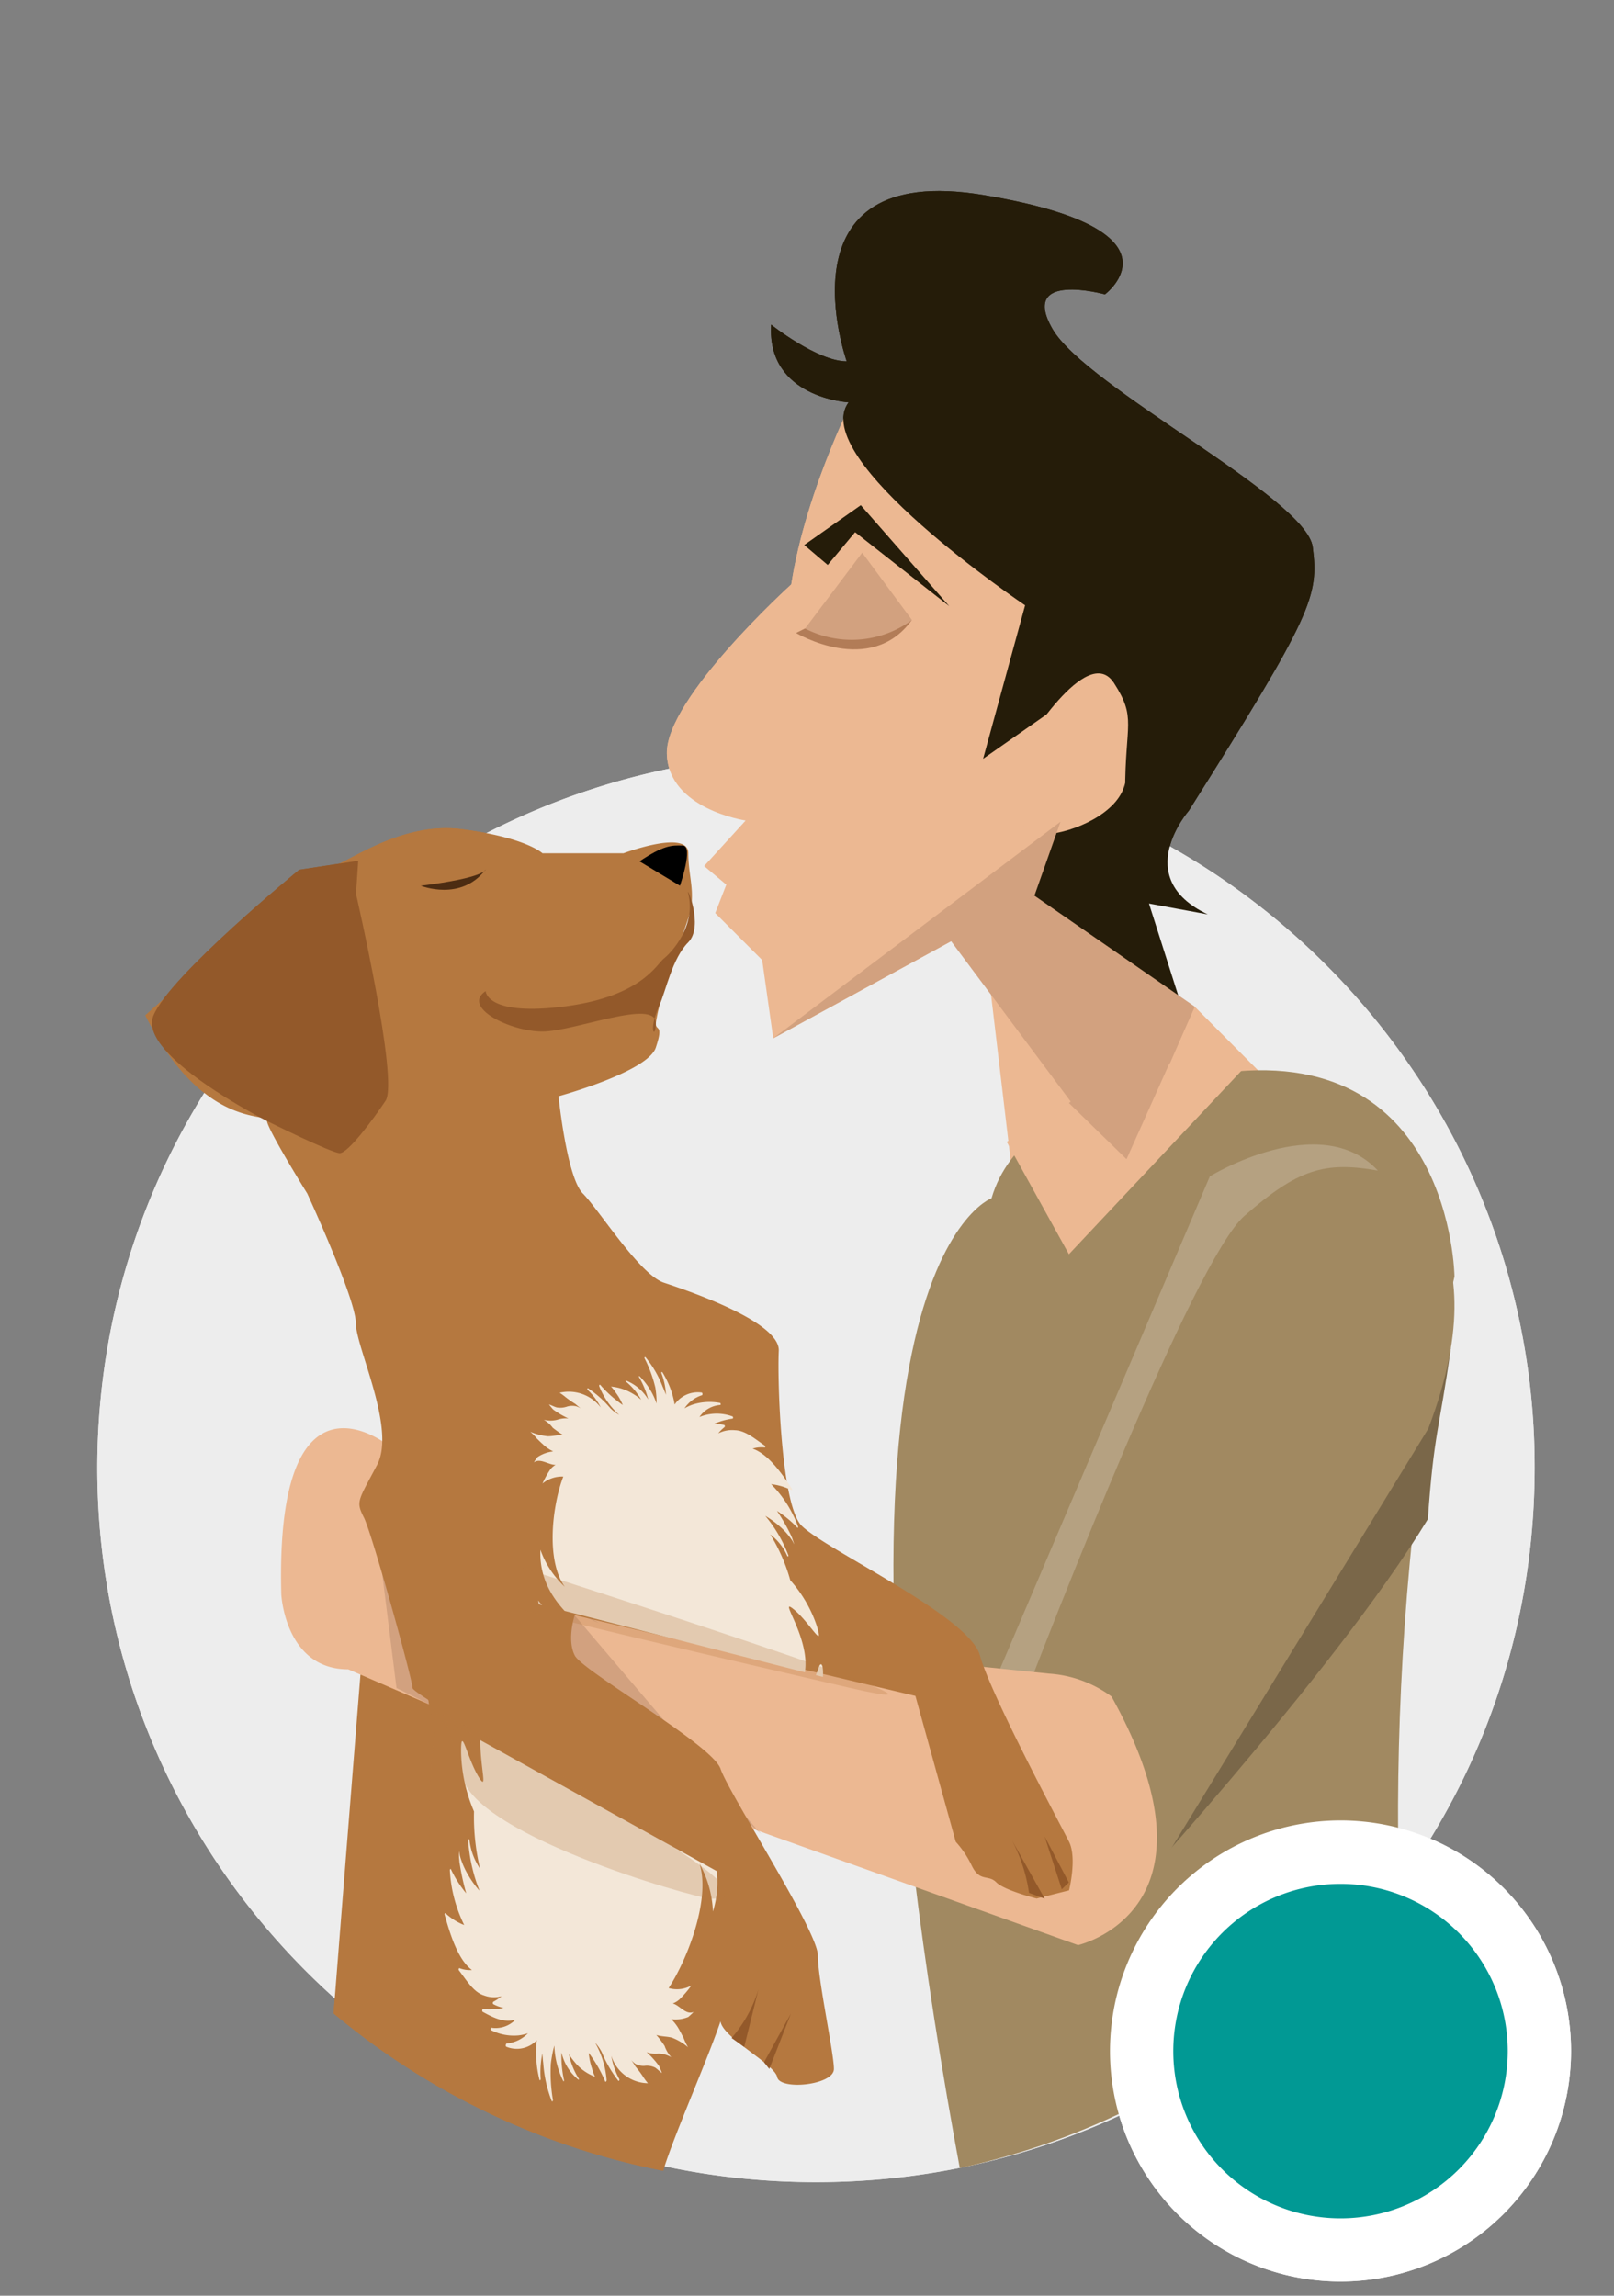
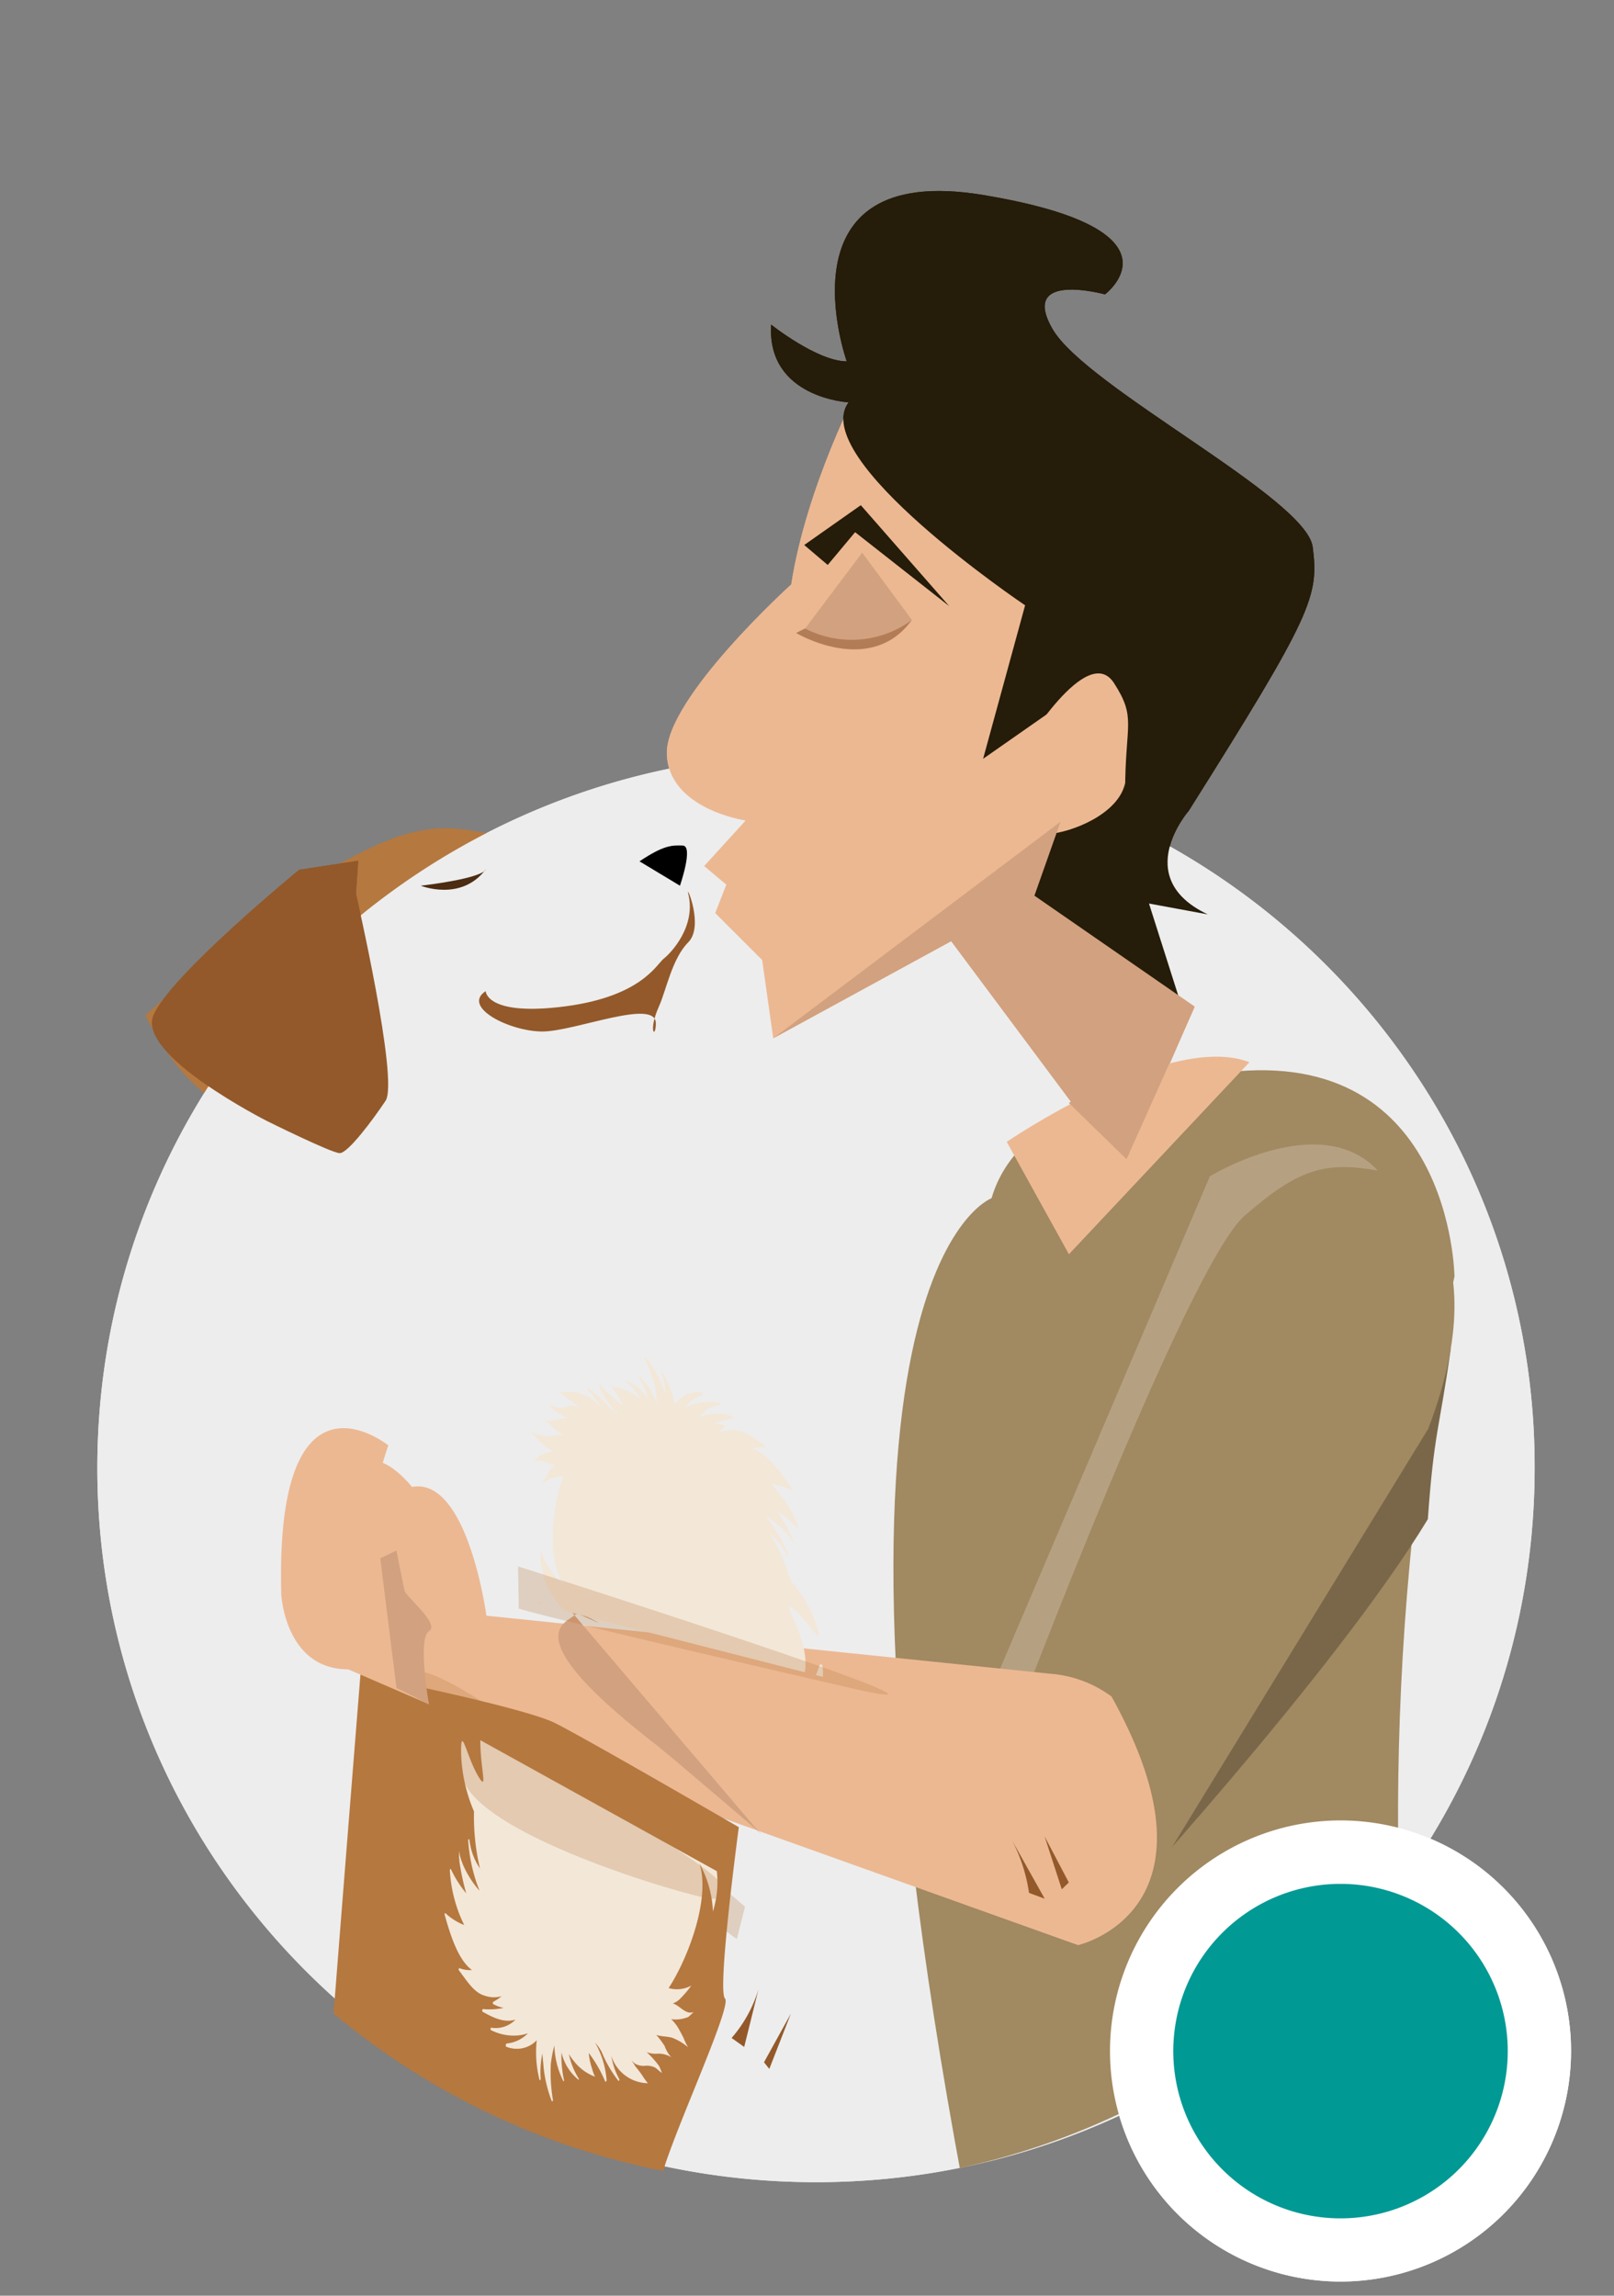
<svg xmlns="http://www.w3.org/2000/svg" id="icone" viewBox="0 0 360 512">
  <rect x="0" y="0" width="360" height="512" fill="#808080" stroke="none" />
  <defs>
    <style>.cls-1{fill:none;}.cls-2{fill:#ededed;}.cls-3{clip-path:url(#clip-path);}.cls-4{clip-path:url(#clip-path-2);}.cls-5{fill:#ecb892;}.cls-6{fill:#251c09;}.cls-7{fill:#b27c57;}.cls-8{fill:#d2a17f;}.cls-9{fill:#38797f;}.cls-10{fill:#181c19;}.cls-11{fill:#a18961;}.cls-12{fill:#7a6749;}.cls-13{fill:#b5a181;}.cls-14{fill:#b5783f;}.cls-15{opacity:0.26;}.cls-16{clip-path:url(#clip-path-3);}.cls-17{fill:#93592a;}.cls-18{fill:#4c2c12;}.cls-19{clip-path:url(#clip-path-4);}.cls-20{clip-path:url(#clip-path-5);}.cls-21{fill:#f3e7d8;}.cls-22{clip-path:url(#clip-path-7);}.cls-23{clip-path:url(#clip-path-9);}.cls-24{clip-path:url(#clip-path-10);}.cls-25{fill:#019994;}.cls-26{fill:#fff;}</style>
    <clipPath id="clip-path">
      <rect class="cls-1" x="15.84" y="-13.56" width="411.14" height="982.43" />
    </clipPath>
    <clipPath id="clip-path-2">
      <path class="cls-1" d="M15.84-13.56V313.83H16c-.13,2.78-.2,5.59-.2,8.41a163.7,163.7,0,1,0,327.39,0c0-2.82-.08-5.62-.22-8.41h.22V-13.56Z" />
    </clipPath>
    <clipPath id="clip-path-3">
      <rect class="cls-1" x="88.44" y="372.73" width="77.72" height="59.76" />
    </clipPath>
    <clipPath id="clip-path-4">
      <rect class="cls-1" x="95.76" y="381.89" width="63.17" height="90.37" />
    </clipPath>
    <clipPath id="clip-path-5">
      <polygon class="cls-1" points="77.6 317.3 77.25 346.83 196.54 377.31 195.26 306.3 182.15 289.74 77.6 317.3" />
    </clipPath>
    <clipPath id="clip-path-7">
      <path class="cls-1" d="M67.84,441.9A163.3,163.3,0,0,0,129.18,478l71.07-.14,9.09-33.16L84,375.29Z" />
    </clipPath>
    <clipPath id="clip-path-9">
      <rect class="cls-1" x="115.52" y="349.36" width="82.57" height="28.6" />
    </clipPath>
    <clipPath id="clip-path-10">
      <rect class="cls-1" x="99.28" y="383.7" width="62.76" height="39.75" />
    </clipPath>
  </defs>
  <path id="Ellipse_2" data-name="Ellipse 2" class="cls-2" d="M182,168.11A160.67,160.67,0,0,1,315.9,239.79a157.41,157.41,0,0,1,26.4,87.61c0,88-71.77,159.28-160.29,159.28S21.71,415.37,21.71,327.4,93.48,168.11,182,168.11Z" />
  <g id="Raggruppa_592" data-name="Raggruppa 592">
    <g class="cls-3">
      <g id="Raggruppa_591" data-name="Raggruppa 591">
        <g id="Raggruppa_576" data-name="Raggruppa 576">
          <g class="cls-4">
            <g id="Raggruppa_575" data-name="Raggruppa 575">
              <path id="Tracciato_918" data-name="Tracciato 918" class="cls-5" d="M230,297.39,220.24,215l46.25,9.52,17.95,18.05-34.16,54.8Z" />
              <path id="Tracciato_919" data-name="Tracciato 919" class="cls-5" d="M191.59,86.24s-11.71,22.21-15.1,44.1c0,0-28.06,25.39-27.75,37.76S166.31,183,166.31,183l-9.25,10.15L162,197.3l-2.47,6.34L170,214.11l2.47,17.46,58.24-31.79,7.42-22.17L260,112.89Z" />
              <path id="Tracciato_920" data-name="Tracciato 920" class="cls-6" d="M189.3,89.74S171,88.78,172,72.4c0,0,10.31,8.19,16.86,8.19,0,0-15.92-44.82,30.45-37.1s27.15,22.17,27.15,22.17-19.19-5.3-11.7,7.71S291.39,111,292.8,122s0,14.94-27.63,58.8c0,0-13.1,14.94,4.22,23.13l-13.11-2.42,6.91,21.72L228.66,202l15.44-50.11-24.82,17.34L228.65,135s-48.71-32.77-39.35-45.3" />
              <path id="Tracciato_921" data-name="Tracciato 921" class="cls-6" d="M179.38,121.55,192,112.67l19.73,22.52-21-16.5L184.62,126Z" />
              <path id="Tracciato_922" data-name="Tracciato 922" class="cls-7" d="M179.56,140.17l-2,1s16.55,9.9,25.81-2.87Z" />
              <path id="Tracciato_923" data-name="Tracciato 923" class="cls-8" d="M203.4,138.26l-11.09-15-12.74,16.92a22.72,22.72,0,0,0,23.84-1.9" />
              <path id="Tracciato_924" data-name="Tracciato 924" class="cls-5" d="M228.17,167s14.31-24,20.31-14.65c5.07,7.87,2.48,8.95,2.48,24.15v-1.9c-1.43,7-12.05,11.07-17.1,11.4l-6,1.89.62-4.76-.28-2.82s13.31-17.1,4-13.67Z" />
              <path id="Tracciato_925" data-name="Tracciato 925" class="cls-8" d="M172.48,231.56l64.07-48.29-5.83,16.51Z" />
              <path id="Tracciato_926" data-name="Tracciato 926" class="cls-8" d="M211.68,209.29l38.78,52,16-36.81-35.77-24.75Z" />
              <path id="Tracciato_927" data-name="Tracciato 927" class="cls-9" d="M229.42,691.29l98.2-156.92-3.42-52.32L234,483.13H221.14L186.7,725.55l74.6,223.93h17.41L245.76,747.3s-.63-12.8-11.81-19.2L408,724.27V700L257.33,687.89s-14.92-5.69-27.91,3.41" />
              <path id="Tracciato_928" data-name="Tracciato 928" class="cls-10" d="M217.57,508.23l3.56-25.09H234l67.44-10.24,33.72,15.94c-13.88,6.18-78.82,29.57-117.54,19.39" />
              <path id="Tracciato_929" data-name="Tracciato 929" class="cls-11" d="M327.32,485s-8.47-3.77-9.73-9.18c-7.31-31.56-10.16-116.81,6.83-191.12,0,0-.57-53.15-53.32-45.2,0,0-42.48,2.15-49.94,27.74,0,0-46,16.36-4.62,229.29,0,0,82.18,2.55,110.78-11.53" />
              <path id="Tracciato_930" data-name="Tracciato 930" class="cls-12" d="M318.48,338.81c-21,34.61-72.39,90.24-72.39,90.24l77.53-128.43c-2.59,18.43-3.75,18.64-5.14,38.18" />
              <path id="Tracciato_931" data-name="Tracciato 931" class="cls-11" d="M318.57,318.64l-65.1,106.3-30.86-51.7,47.25-110.89s26.08-16,38.57,0c0,0,27.74,10.22,10.14,56.29" />
              <path id="Tracciato_932" data-name="Tracciato 932" class="cls-13" d="M222.61,373.24l47.25-110.89s24.61-15.09,37.47-1.28c-11.89-2.09-17.78-.35-29.74,10.08-11.36,9.91-43.35,92.39-50,109.75Z" />
              <path id="Tracciato_933" data-name="Tracciato 933" class="cls-5" d="M233.83,373.24l-125.34-12.9s-4.15-31-16.58-28.72c0,0-21.55-26.73-7.46,35.55,0,0,.83,16.2,14.92,16.2l141.09,50.44s34-7.68,7.46-55.45a26.38,26.38,0,0,0-14.09-5.11" />
-               <path id="Tracciato_934" data-name="Tracciato 934" class="cls-5" d="M278.68,236.9l-40.26,42.83-13.87-25.07s36.2-24.72,54.13-17.76" />
              <path id="Tracciato_935" data-name="Tracciato 935" class="cls-8" d="M266.49,224.53l-15.22,34L238.42,246" />
              <path id="Tracciato_936" data-name="Tracciato 936" class="cls-14" d="M80.4,373.43s-7.23,90.37-7.23,92.18c0,.87-1.24,1.32-2.33,2.94s-2.22,4.92-1.28,11.52c1.81,12.65,3.61,21.69,1.81,27.11S67.74,534.29,75,552.37s10.85,14.46,7.23,23.49S75,597.55,75,597.55s5.43,38,5.43,43.38a139.11,139.11,0,0,0,1.81,16.27,8.07,8.07,0,0,0,7.23,5.42c5.42,0,5.42-1.82,9-3.62s5.42-3.61,5.42-5.42-5.42-7.23-9-25.3-7.23-23.5-1.81-34.34,16.27-34.34,16.27-39.77a52.48,52.48,0,0,1,3.61-16.26c1.82-5.43,3.62-1.82,9,3.61s18.07,7.23,16.26,16.27a187.59,187.59,0,0,0-3.61,27.11c0,5.42,0,7.23,5.42,12.65s10.85,3.62,19.88,19.88,9,14.46,12.66,14.46-.13-.94,12.59-.47,16.33-4.95,14.51-8.57-1.81-5.42-12.65-7.22-12.65,0-16.27-1.82-16.26-16.27-16.26-19.88-1.82-1.81,0-12.65,12.65-39.76,10.84-45.19-18.07-43.37-18.07-48.79,16.26-39.76,14.45-41.57,3.08-38.22,3.08-38.22-33.8-19.62-41-23.23S80.4,373.43,80.4,373.43" />
              <g id="Raggruppa_571" data-name="Raggruppa 571" class="cls-15">
                <g id="Raggruppa_570" data-name="Raggruppa 570">
                  <g class="cls-16">
                    <g id="Raggruppa_569" data-name="Raggruppa 569">
                      <path id="Tracciato_937" data-name="Tracciato 937" class="cls-14" d="M92.05,372.85l-3.61,3.62,75.91,56,1.82-7.23s-64.07-55.45-74.11-52.42" />
                    </g>
                  </g>
                </g>
              </g>
-               <path id="Tracciato_938" data-name="Tracciato 938" class="cls-5" d="M128.08,359.49l61.58,17-1.82,37.95L171.58,409l-10.85-14.46-23.5-19.88s-12.9-8.65-9.16-15.17" />
+               <path id="Tracciato_938" data-name="Tracciato 938" class="cls-5" d="M128.08,359.49l61.58,17-1.82,37.95l-10.85-14.46-23.5-19.88s-12.9-8.65-9.16-15.17" />
              <path id="Tracciato_939" data-name="Tracciato 939" class="cls-5" d="M90.25,354l-3.57-5.51L83,342.84a65.22,65.22,0,0,1,3.61-20.48s-25.3-20.49-23.87,33.24c0,0,.83,16.7,14.92,16.7l18,7.78Z" />
              <path id="Tracciato_940" data-name="Tracciato 940" class="cls-14" d="M43.25,472.26C36.8,471.34,23.37,465,23.37,465s-10.84,1.81,0,9,16.27,10.84,18.08,10.84,18.07-1.81,21.69,1.82,23.49,5.42,23.49,5.42l3.62-14.46-5.43-14.46s-16.26,12.65-41.57,9" />
              <path id="Tracciato_941" data-name="Tracciato 941" class="cls-8" d="M127.24,359.18,168.81,408l1,1s-20.13-17.28-23.49-19.89C114.49,364.48,126.4,362,128.2,360.18c1.05-1,5.42,1.82,5.42,1.82" />
              <path id="Tracciato_942" data-name="Tracciato 942" class="cls-8" d="M84.82,347.55l3.62,28.92,7.23,3.61s-2.6-14.74,0-16.27-5.08-7.66-5.42-9-1.82-9-1.82-9" />
              <path id="Tracciato_943" data-name="Tracciato 943" class="cls-14" d="M32.41,226.45l32.53-28.91h3.62A3.54,3.54,0,0,1,72,193.92h.15c3.62,0,16.27-10.85,30.73-9S121,190.3,121,190.3h18.07s14.46-5.42,14.46,0,1.81,9,0,14.46L148.08,221a40.91,40.91,0,0,0-1.81,7.23c0,1.81,1.81,0,0,5.42s-21.69,10.84-21.69,10.84,1.82,18.08,5.42,21.69,12.65,18.08,18.08,19.89,25.94,8.72,25.62,15.2.5,34.41,5.1,39c5.43,5.42,37.37,20.14,39.77,28.92s18.07,37.95,19.88,41.57,0,10.84,0,10.84l-7.23,1.82s-7.23-1.82-9-3.62-3.61,0-5.42-3.61a22,22,0,0,0-3.62-5.43l-9-32.53L128.2,360.21s-1.82,5.43,0,9,30.72,19.88,32.53,25.31,21.69,36.15,21.69,41.56S186,457.81,186,461.43s-12.05,4.82-12.65,1.81-12.65-9-12.65-12.65-1.81-1.81-1.81-7.23,3.63-23.52-3.61-28.94-63.26-36.14-63.26-37.95-9-34.34-10.84-38-1.36-3.64,2.93-11.76-4.74-26.19-4.74-31.61-10.84-28.92-10.84-28.92-9-14.46-9-16.27-14.46,1.81-27.11-23.5" />
              <path id="Tracciato_944" data-name="Tracciato 944" class="cls-17" d="M79.4,199.34S89,241,86,245.5s-8.41,11.68-10.22,11.68S59.52,250,59.52,250s-28.92-14.64-25.3-23.5,32.53-32.53,32.53-32.53l13.15-2" />
              <path id="Tracciato_945" data-name="Tracciato 945" d="M142.66,192.11l9,5.42s3.08-8.86.63-8.95-4.25-.09-9.67,3.53" />
              <path id="Tracciato_946" data-name="Tracciato 946" class="cls-18" d="M93.86,197.54s9,3.61,14.46-3.62c0,0,0,1.82-14.46,3.62" />
              <path id="Tracciato_947" data-name="Tracciato 947" class="cls-17" d="M108.32,221s0,5.42,16.27,3.62c18.32-2,21.81-9.52,23.49-10.85s7.23-7.23,5.43-14.46c-.62-2.48,3.61,7.23,0,10.85s-4.93,10.75-6.52,14.27c-2.52,5.61-.71,7.42-.71,3.8,0-5.71-18.08,1.82-25.31,1.82s-18.07-5.43-12.65-9" />
              <g id="Raggruppa_574" data-name="Raggruppa 574" class="cls-15">
                <g id="Raggruppa_573" data-name="Raggruppa 573">
                  <g class="cls-19">
                    <g id="Raggruppa_572" data-name="Raggruppa 572">
                      <path id="Tracciato_948" data-name="Tracciato 948" class="cls-14" d="M128.2,472.26s30.73-39.76,30.73-50.61-61.45-39.76-61.45-39.76-12.65,79.52,30.72,90.37" />
                    </g>
                  </g>
                </g>
              </g>
            </g>
          </g>
        </g>
        <g id="Raggruppa_578" data-name="Raggruppa 578">
          <g class="cls-20">
            <g id="Raggruppa_577" data-name="Raggruppa 577">
              <path id="Tracciato_950" data-name="Tracciato 950" class="cls-21" d="M176.32,391c-2.15,2.68,10.53-13.74,8.77-7.76s-11,13.76-7.05,12.17,7.7-9.05,6.45-3.11-12.43,5.27-9.31,7.34,10.48,7.49,8.92,6.68-11-7-6.16-1.88,7.5,9,5.44,8.25-7.78-4.05-5.64-1.47,10.46,7.49,6.86,6.36-11.86-4.7-6.14-1.44,19.23,10.57,5.36,6.46-20.44,23.31-33.88,29.09-10.58,14.87-8.22,11.12-10.71-42.44-17.55-36.6-12.35,7.07-5.56.34,16-15.42,10.15-11-12.21,10.22-3.07-.71,10.51-14.19,5.65-9.83-7.83,6.35-2.05-.32,7.46-14.45,3.55-11.51-11.37,6.57-5.49,2.15,12.1-12.93,7.06-12.17-10.8-3.41-10.8-3.41l9.67.77s-5.12-1-11.63-10.58a17.08,17.08,0,0,0,8.29,4,19.47,19.47,0,0,1-10.16-12s2.26,5.27,10.94,6.56c-10.94-6.56-10.66-11.55-10.66-11.55a24.14,24.14,0,0,0,12,8.3c-2.17-3-12-8.3-11.52-19.61a20.58,20.58,0,0,0,5.43,8.25c-4.32-6.05-2.72-18.35-.33-24.58a6.86,6.86,0,0,0-4.64,1.56,20,20,0,0,1,1.76-3.17,4.11,4.11,0,0,1,1.16-1c-1.59,0-3.4-1.56-4.83-.56.07-.11.12-.22.19-.32.2-.3.42-.58.64-.87a7.86,7.86,0,0,1,3.47-1.25,8.78,8.78,0,0,1-2.42-1.71c-.41-.35-.81-.77-1.21-1.15a11.19,11.19,0,0,0-1.48-1.52,13,13,0,0,0,3.92,1c1.17,0,2.26-.32,3.43-.26a18,18,0,0,1-1.78-1.21c-.19-.13-.38-.28-.56-.43a6.66,6.66,0,0,0-2-1.78,6.05,6.05,0,0,0,3,0,6.08,6.08,0,0,1,2.5-.29,19.1,19.1,0,0,1-3.41-2c-.32-.35-.63-.73-.94-1.13.57.18,1.15.51,1.73.67a4.58,4.58,0,0,0,2.35-.2,4.11,4.11,0,0,1,2-.06,5,5,0,0,1,1.07.5,13.33,13.33,0,0,1-1.24-1,22.76,22.76,0,0,1-2.17-1.51,13.43,13.43,0,0,0-1.36-1A9,9,0,0,1,134,313.9a13.84,13.84,0,0,0-2.92-3.91c-.16-.12-.05-.45.1-.36a24.31,24.31,0,0,1,5,4.48,9.53,9.53,0,0,0,1.94,1.45,16.68,16.68,0,0,1-4.45-6.36c-.09-.23.07-.5.24-.31a26.72,26.72,0,0,0,5,4.46,12.55,12.55,0,0,0-1.55-2.74,8.35,8.35,0,0,0-1.08-1.37,11.48,11.48,0,0,1,5.2,1.8,12.26,12.26,0,0,1,1.54,1.14,14.63,14.63,0,0,0-3.43-4.08c-.08-.05-.09-.24,0-.22a10.26,10.26,0,0,1,5,4.24,19.59,19.59,0,0,0-2.06-5c-.08-.13,0-.29.1-.2a15.69,15.69,0,0,1,3.82,6.11s0,.05,0,.07a21,21,0,0,0-.28-3.63,28.8,28.8,0,0,0-2.39-6.5c-.09-.22.07-.41.2-.27a23.58,23.58,0,0,1,3.82,6.56c.27.6.52,1.21.74,1.82a15.43,15.43,0,0,0-1-4.79c-.09-.24.09-.42.22-.22a20,20,0,0,1,2.53,6.18q.11.46.18,1a6.25,6.25,0,0,1,6-2.68c.25,0,.29.56.08.61a7.36,7.36,0,0,0-3.88,2.92,10.37,10.37,0,0,1,1.92-.87,12.41,12.41,0,0,1,6-.34c.17,0,.23.45.06.46a6.1,6.1,0,0,0-4.64,2.68,10.21,10.21,0,0,1,7.32-.15c.2,0,.25.48.06.51a15.7,15.7,0,0,0-4.24,1.21,9,9,0,0,1,2.37.2.29.29,0,0,1,.13.39l0,.05a9.4,9.4,0,0,0-1.45,1.44,6.79,6.79,0,0,1,3.73-.71c2.32.06,4.46,1.93,6.64,3.43.17.11.15.44,0,.42a7,7,0,0,0-2.7.26c3.37,1.18,6.28,5.16,8.76,8.93.11.16,0,.37-.12.31A14,14,0,0,0,172,331a26.17,26.17,0,0,1,6,9.45c.07.18-.05.37-.17.24a24.07,24.07,0,0,0-4.52-3.72,44.87,44.87,0,0,1,3.17,5.55c.12.29.24.59.34.9s.23.68.33,1c-.14-.25-.27-.51-.4-.77a15.75,15.75,0,0,0-2.82-3.22,20.66,20.66,0,0,0-3.23-2.35,30.38,30.38,0,0,1,5.13,8.76c.11.24-.13.4-.24.16a12,12,0,0,0-3.78-4.78,39.49,39.49,0,0,1,4.46,10.21,29.31,29.31,0,0,1,5.9,10.14c1.77,5.76-1.56-.81-5.25-3.75s4.91,7.83,2.22,15.67,2.11,1.68,3.43-2.46,2.87,7.49-6.25,18.89" />
            </g>
          </g>
        </g>
        <g id="Raggruppa_580" data-name="Raggruppa 580">
          <g class="cls-4">
            <g id="Raggruppa_579" data-name="Raggruppa 579">
              <path id="Tracciato_952" data-name="Tracciato 952" class="cls-17" d="M73.57,468.37,71.2,489.75l-8.06-3L58,484l-16.53.94s-22.61-10.26-22.15-14.17S21.56,465,23.37,465s16.28,6.4,16.28,6.4,12.93,1.21,20,1a34.37,34.37,0,0,0,13.91-4.07" />
              <path id="Tracciato_953" data-name="Tracciato 953" class="cls-17" d="M169.18,443.66a29.6,29.6,0,0,1-6,10.86l2.81,2Z" />
              <path id="Tracciato_954" data-name="Tracciato 954" class="cls-17" d="M176.41,449.08s-4.84,8.72-6,10.86l1.18,1.48Z" />
              <path id="Tracciato_955" data-name="Tracciato 955" class="cls-17" d="M225.69,410.37a36.34,36.34,0,0,1,3.83,11.79l3.5,1.3Z" />
              <path id="Tracciato_956" data-name="Tracciato 956" class="cls-17" d="M233,409.57s3.08,9.47,3.83,11.79l1.57-1.52Z" />
            </g>
          </g>
        </g>
        <g id="Raggruppa_582" data-name="Raggruppa 582">
          <g class="cls-22">
            <g id="Raggruppa_581" data-name="Raggruppa 581">
              <path id="Tracciato_958" data-name="Tracciato 958" class="cls-21" d="M117,360.66c2.92-2.46-14.52,12.72-11,6.45s15-12.62,10.59-11.87-10.32,8.19-7.33,1.82,13.92-2.69,11.41-5.84-8.21-11.17-6.9-9.85,8.84,10.76,5.58,3.73-4.81-12.12-3-10.71,6.56,6.59,5.18,3.12-8.21-11.17-5-8.95,10.42,8.39,5.69,3.22-16-16.93-3.43-8.66S146,302.19,161,299.18s14.9-14,11.44-10.38-1.79,50.59,6.72,45.8,14.37-4.73,5.63,1.07-20.48,13.19-13.33,9.74,15.16-8.32,2.85,1.62-14.62,13.23-8.5,9.59,9.65-5.1,1.94.9-11.67,14.32-6.91,12,13.24-4.43,6.09-1-15.83,11.41-10.6,11.87,9.74,6.65,9.74,6.65l-9.39-3.38s4.78,2.51,8.46,15a16.67,16.67,0,0,0-7.06-6.68,22.6,22.6,0,0,1,6.56,16.19s-.7-6.54-9-10.25c9,10.25,7.21,15.79,7.21,15.79a25.45,25.45,0,0,0-9.53-12.48c1.26,4,9.53,12.48,5.7,25.09a24.24,24.24,0,0,0-3-10.71c2.52,7.95-2.68,21.37-6.88,27.78a6.66,6.66,0,0,0,5.06-.56,23.46,23.46,0,0,1-2.68,3.12,4.6,4.6,0,0,1-1.46.87c1.58.43,2.92,2.64,4.64,1.89a4,4,0,0,1-.28.3c-.29.29-.59.56-.89.82a7.43,7.43,0,0,1-3.82.5,9.32,9.32,0,0,1,1.9,2.56c.3.51.57,1.08.86,1.61a13,13,0,0,0,1,2.09,12.14,12.14,0,0,0-3.6-2.14c-1.16-.31-2.34-.23-3.48-.61a19.3,19.3,0,0,1,1.42,1.82c.15.2.29.42.43.63a7.14,7.14,0,0,0,1.5,2.53,5.57,5.57,0,0,0-2.94-.81,5.63,5.63,0,0,1-2.57-.33,19.83,19.83,0,0,1,2.8,3.13,16,16,0,0,1,.61,1.52c-.52-.34-1-.87-1.52-1.21a4.17,4.17,0,0,0-2.41-.38,3.79,3.79,0,0,1-2-.46,5.25,5.25,0,0,1-.92-.84,13.68,13.68,0,0,1,.94,1.44,22.09,22.09,0,0,1,1.71,2.27,11.71,11.71,0,0,0,1.08,1.46,8.7,8.7,0,0,1-8.16-6.09,16.26,16.26,0,0,0,1.76,5.16c.12.18-.08.53-.2.38a26.59,26.59,0,0,1-3.69-6.36,9.83,9.83,0,0,0-1.49-2.13,19.86,19.86,0,0,1,2.56,8.32c0,.29-.23.55-.33.29a29.76,29.76,0,0,0-3.65-6.33,14.46,14.46,0,0,0,.74,3.5,9.55,9.55,0,0,0,.66,1.81,10.67,10.67,0,0,1-4.63-3.38,11.66,11.66,0,0,1-1.2-1.68,16.52,16.52,0,0,0,2.2,5.48c.06.08,0,.3-.07.25a10.93,10.93,0,0,1-3.78-6.08,24.83,24.83,0,0,0,.57,6.2c0,.17-.09.33-.16.2a19,19,0,0,1-2-7.88v-.08a27.87,27.87,0,0,0-.79,4.15,37.15,37.15,0,0,0,.47,8c0,.26-.18.43-.27.24a28.64,28.64,0,0,1-1.88-8.38c-.09-.74-.16-1.49-.2-2.25a20.45,20.45,0,0,0-.38,5.68c0,.28-.21.44-.28.18a25.07,25.07,0,0,1-.7-7.62c0-.37.06-.76.11-1.17a6.13,6.13,0,0,1-6.8,1.45c-.23-.1-.11-.71.11-.72a7.68,7.68,0,0,0,4.72-2.28,10,10,0,0,1-2.17.48,11.27,11.27,0,0,1-6.09-1.19c-.16-.08-.09-.56.08-.53a6.14,6.14,0,0,0,5.4-1.81c-2.52.8-5-.45-7.32-1.74-.18-.11-.11-.61.09-.61a15,15,0,0,0,4.58-.26,8.52,8.52,0,0,1-2.31-.84c-.15-.09-.11-.44,0-.52a10.57,10.57,0,0,0,1.86-1.24,6.26,6.26,0,0,1-3.92-.18c-2.29-.68-3.87-3.33-5.6-5.6-.14-.17,0-.54.15-.47a6.34,6.34,0,0,0,2.76.41c-3-2.21-4.73-7.45-6.09-12.34-.07-.22.1-.42.2-.32a13,13,0,0,0,4.16,2.62,31.47,31.47,0,0,1-3.2-12.21c0-.22.16-.41.25-.22a25,25,0,0,0,3.4,5.36,55.06,55.06,0,0,1-1.52-7.08c0-.36-.07-.73-.08-1.1s0-.83,0-1.25c.07.33.13.65.18,1a17.34,17.34,0,0,0,1.87,4.36,20.5,20.5,0,0,0,2.52,3.49,36.6,36.6,0,0,1-2.53-11.2c0-.31.24-.43.28-.12a14,14,0,0,0,2.35,6.36A49.56,49.56,0,0,1,105.73,404a35.31,35.31,0,0,1-2.88-13c-.08-6.95,1.31,1.31,4.1,5.59s-2.58-10.1,2.4-18.23-1.6-2.44-4.14,1.88-.65-9.19,11.76-19.65" />
            </g>
          </g>
        </g>
        <g id="Raggruppa_590" data-name="Raggruppa 590">
          <g class="cls-4">
            <g id="Raggruppa_589" data-name="Raggruppa 589">
              <g id="Raggruppa_585" data-name="Raggruppa 585" class="cls-15">
                <g id="Raggruppa_584" data-name="Raggruppa 584">
                  <g class="cls-23">
                    <g id="Raggruppa_583" data-name="Raggruppa 583">
                      <path id="Tracciato_960" data-name="Tracciato 960" class="cls-14" d="M115.71,358.62l-.16-9.27s113.89,36.29,74.11,27.11c-23.5-5.42-77.72-18.08-73.95-17.85" />
                    </g>
                  </g>
                </g>
              </g>
              <g id="Raggruppa_588" data-name="Raggruppa 588" class="cls-15">
                <g id="Raggruppa_587" data-name="Raggruppa 587">
                  <g class="cls-24">
                    <g id="Raggruppa_586" data-name="Raggruppa 586">
                      <path id="Tracciato_961" data-name="Tracciato 961" class="cls-14" d="M102.91,394.54,99.28,383.7s80.59,40.64,59.12,39.74c-3.36-.14-56.14-15-55.51-28.9" />
                    </g>
                  </g>
                </g>
              </g>
            </g>
          </g>
        </g>
      </g>
    </g>
  </g>
  <g id="Tracciato_917" data-name="Tracciato 917">
    <path class="cls-25" d="M299,501.8a44.12,44.12,0,1,1,17.27-3.48A44.15,44.15,0,0,1,299,501.8Z" />
    <path class="cls-26" d="M299,420.15a37.3,37.3,0,1,0,37.3,37.3,37.3,37.3,0,0,0-37.3-37.3M299,406a51.42,51.42,0,1,1-51.42,51.42A51.47,51.47,0,0,1,299,406Z" />
  </g>
  <path id="Ellipse_2-2" data-name="Ellipse 2" class="cls-2" d="M182,168.11A160.67,160.67,0,0,1,315.9,239.79a157.41,157.41,0,0,1,26.4,87.61c0,88-71.77,159.28-160.29,159.28S21.71,415.37,21.71,327.4,93.48,168.11,182,168.11Z" />
  <g id="Raggruppa_592-2" data-name="Raggruppa 592">
    <g class="cls-3">
      <g id="Raggruppa_591-2" data-name="Raggruppa 591">
        <g id="Raggruppa_576-2" data-name="Raggruppa 576">
          <g class="cls-4">
            <g id="Raggruppa_575-2" data-name="Raggruppa 575">
-               <path id="Tracciato_918-2" data-name="Tracciato 918" class="cls-5" d="M230,297.39,220.24,215l46.25,9.52,17.95,18.05-34.16,54.8Z" />
              <path id="Tracciato_919-2" data-name="Tracciato 919" class="cls-5" d="M191.59,86.24s-11.71,22.21-15.1,44.1c0,0-28.06,25.39-27.75,37.76S166.31,183,166.31,183l-9.25,10.15L162,197.3l-2.47,6.34L170,214.11l2.47,17.46,58.24-31.79,7.42-22.17L260,112.89Z" />
              <path id="Tracciato_920-2" data-name="Tracciato 920" class="cls-6" d="M189.3,89.74S171,88.78,172,72.4c0,0,10.31,8.19,16.86,8.19,0,0-15.92-44.82,30.45-37.1s27.15,22.17,27.15,22.17-19.19-5.3-11.7,7.71S291.39,111,292.8,122s0,14.94-27.63,58.8c0,0-13.1,14.94,4.22,23.13l-13.11-2.42,6.91,21.72L228.66,202l15.44-50.11-24.82,17.34L228.65,135s-48.71-32.77-39.35-45.3" />
              <path id="Tracciato_921-2" data-name="Tracciato 921" class="cls-6" d="M179.38,121.55,192,112.67l19.73,22.52-21-16.5L184.62,126Z" />
              <path id="Tracciato_922-2" data-name="Tracciato 922" class="cls-7" d="M179.56,140.17l-2,1s16.55,9.9,25.81-2.87Z" />
              <path id="Tracciato_923-2" data-name="Tracciato 923" class="cls-8" d="M203.4,138.26l-11.09-15-12.74,16.92a22.72,22.72,0,0,0,23.84-1.9" />
              <path id="Tracciato_924-2" data-name="Tracciato 924" class="cls-5" d="M228.17,167s14.31-24,20.31-14.65c5.07,7.87,2.48,8.95,2.48,24.15v-1.9c-1.43,7-12.05,11.07-17.1,11.4l-6,1.89.62-4.76-.28-2.82s13.31-17.1,4-13.67Z" />
              <path id="Tracciato_925-2" data-name="Tracciato 925" class="cls-8" d="M172.48,231.56l64.07-48.29-5.83,16.51Z" />
              <path id="Tracciato_926-2" data-name="Tracciato 926" class="cls-8" d="M211.68,209.29l38.78,52,16-36.81-35.77-24.75Z" />
              <path id="Tracciato_927-2" data-name="Tracciato 927" class="cls-9" d="M229.42,691.29l98.2-156.92-3.42-52.32L234,483.13H221.14L186.7,725.55l74.6,223.93h17.41L245.76,747.3s-.63-12.8-11.81-19.2L408,724.27V700L257.33,687.89s-14.92-5.69-27.91,3.41" />
              <path id="Tracciato_928-2" data-name="Tracciato 928" class="cls-10" d="M217.57,508.23l3.56-25.09H234l67.44-10.24,33.72,15.94c-13.88,6.18-78.82,29.57-117.54,19.39" />
              <path id="Tracciato_929-2" data-name="Tracciato 929" class="cls-11" d="M327.32,485s-8.47-3.77-9.73-9.18c-7.31-31.56-10.16-116.81,6.83-191.12,0,0-.57-53.15-53.32-45.2,0,0-42.48,2.15-49.94,27.74,0,0-46,16.36-4.62,229.29,0,0,82.18,2.55,110.78-11.53" />
              <path id="Tracciato_930-2" data-name="Tracciato 930" class="cls-12" d="M318.48,338.81c-21,34.61-72.39,90.24-72.39,90.24l77.53-128.43c-2.59,18.43-3.75,18.64-5.14,38.18" />
              <path id="Tracciato_931-2" data-name="Tracciato 931" class="cls-11" d="M318.57,318.64l-65.1,106.3-30.86-51.7,47.25-110.89s26.08-16,38.57,0c0,0,27.74,10.22,10.14,56.29" />
              <path id="Tracciato_932-2" data-name="Tracciato 932" class="cls-13" d="M222.61,373.24l47.25-110.89s24.61-15.09,37.47-1.28c-11.89-2.09-17.78-.35-29.74,10.08-11.36,9.91-43.35,92.39-50,109.75Z" />
              <path id="Tracciato_933-2" data-name="Tracciato 933" class="cls-5" d="M233.83,373.24l-125.34-12.9s-4.15-31-16.58-28.72c0,0-21.55-26.73-7.46,35.55,0,0,.83,16.2,14.92,16.2l141.09,50.44s34-7.68,7.46-55.45a26.38,26.38,0,0,0-14.09-5.11" />
              <path id="Tracciato_934-2" data-name="Tracciato 934" class="cls-5" d="M278.68,236.9l-40.26,42.83-13.87-25.07s36.2-24.72,54.13-17.76" />
              <path id="Tracciato_935-2" data-name="Tracciato 935" class="cls-8" d="M266.49,224.53l-15.22,34L238.42,246" />
              <path id="Tracciato_936-2" data-name="Tracciato 936" class="cls-14" d="M80.4,373.43s-7.23,90.37-7.23,92.18c0,.87-1.24,1.32-2.33,2.94s-2.22,4.92-1.28,11.52c1.81,12.65,3.61,21.69,1.81,27.11S67.74,534.29,75,552.37s10.85,14.46,7.23,23.49S75,597.55,75,597.55s5.43,38,5.43,43.38a139.11,139.11,0,0,0,1.81,16.27,8.07,8.07,0,0,0,7.23,5.42c5.42,0,5.42-1.82,9-3.62s5.42-3.61,5.42-5.42-5.42-7.23-9-25.3-7.23-23.5-1.81-34.34,16.27-34.34,16.27-39.77a52.48,52.48,0,0,1,3.61-16.26c1.82-5.43,3.62-1.82,9,3.61s18.07,7.23,16.26,16.27a187.59,187.59,0,0,0-3.61,27.11c0,5.42,0,7.23,5.42,12.65s10.85,3.62,19.88,19.88,9,14.46,12.66,14.46-.13-.94,12.59-.47,16.33-4.95,14.51-8.57-1.81-5.42-12.65-7.22-12.65,0-16.27-1.82-16.26-16.27-16.26-19.88-1.82-1.81,0-12.65,12.65-39.76,10.84-45.19-18.07-43.37-18.07-48.79,16.26-39.76,14.45-41.57,3.08-38.22,3.08-38.22-33.8-19.62-41-23.23S80.4,373.43,80.4,373.43" />
              <g id="Raggruppa_571-2" data-name="Raggruppa 571" class="cls-15">
                <g id="Raggruppa_570-2" data-name="Raggruppa 570">
                  <g class="cls-16">
                    <g id="Raggruppa_569-2" data-name="Raggruppa 569">
                      <path id="Tracciato_937-2" data-name="Tracciato 937" class="cls-14" d="M92.05,372.85l-3.61,3.62,75.91,56,1.82-7.23s-64.07-55.45-74.11-52.42" />
                    </g>
                  </g>
                </g>
              </g>
-               <path id="Tracciato_938-2" data-name="Tracciato 938" class="cls-5" d="M128.08,359.49l61.58,17-1.82,37.95L171.58,409l-10.85-14.46-23.5-19.88s-12.9-8.65-9.16-15.17" />
              <path id="Tracciato_939-2" data-name="Tracciato 939" class="cls-5" d="M90.25,354l-3.57-5.51L83,342.84a65.22,65.22,0,0,1,3.61-20.48s-25.3-20.49-23.87,33.24c0,0,.83,16.7,14.92,16.7l18,7.78Z" />
              <path id="Tracciato_940-2" data-name="Tracciato 940" class="cls-14" d="M43.25,472.26C36.8,471.34,23.37,465,23.37,465s-10.84,1.81,0,9,16.27,10.84,18.08,10.84,18.07-1.81,21.69,1.82,23.49,5.42,23.49,5.42l3.62-14.46-5.43-14.46s-16.26,12.65-41.57,9" />
              <path id="Tracciato_941-2" data-name="Tracciato 941" class="cls-8" d="M127.24,359.18,168.81,408l1,1s-20.13-17.28-23.49-19.89C114.49,364.48,126.4,362,128.2,360.18c1.05-1,5.42,1.82,5.42,1.82" />
              <path id="Tracciato_942-2" data-name="Tracciato 942" class="cls-8" d="M84.82,347.55l3.62,28.92,7.23,3.61s-2.6-14.74,0-16.27-5.08-7.66-5.42-9-1.82-9-1.82-9" />
-               <path id="Tracciato_943-2" data-name="Tracciato 943" class="cls-14" d="M32.41,226.45l32.53-28.91h3.62A3.54,3.54,0,0,1,72,193.92h.15c3.62,0,16.27-10.85,30.73-9S121,190.3,121,190.3h18.07s14.46-5.42,14.46,0,1.81,9,0,14.46L148.08,221a40.91,40.91,0,0,0-1.81,7.23c0,1.81,1.81,0,0,5.42s-21.69,10.84-21.69,10.84,1.82,18.08,5.42,21.69,12.65,18.08,18.08,19.89,25.94,8.72,25.62,15.2.5,34.41,5.1,39c5.43,5.42,37.37,20.14,39.77,28.92s18.07,37.95,19.88,41.57,0,10.84,0,10.84l-7.23,1.82s-7.23-1.82-9-3.62-3.61,0-5.42-3.61a22,22,0,0,0-3.62-5.43l-9-32.53L128.2,360.21s-1.82,5.43,0,9,30.72,19.88,32.53,25.31,21.69,36.15,21.69,41.56S186,457.81,186,461.43s-12.05,4.82-12.65,1.81-12.65-9-12.65-12.65-1.81-1.81-1.81-7.23,3.63-23.52-3.61-28.94-63.26-36.14-63.26-37.95-9-34.34-10.84-38-1.36-3.64,2.93-11.76-4.74-26.19-4.74-31.61-10.84-28.92-10.84-28.92-9-14.46-9-16.27-14.46,1.81-27.11-23.5" />
              <path id="Tracciato_944-2" data-name="Tracciato 944" class="cls-17" d="M79.4,199.34S89,241,86,245.5s-8.41,11.68-10.22,11.68S59.52,250,59.52,250s-28.92-14.64-25.3-23.5,32.53-32.53,32.53-32.53l13.15-2" />
              <path id="Tracciato_945-2" data-name="Tracciato 945" d="M142.66,192.11l9,5.42s3.08-8.86.63-8.95-4.25-.09-9.67,3.53" />
              <path id="Tracciato_946-2" data-name="Tracciato 946" class="cls-18" d="M93.86,197.54s9,3.61,14.46-3.62c0,0,0,1.82-14.46,3.62" />
              <path id="Tracciato_947-2" data-name="Tracciato 947" class="cls-17" d="M108.32,221s0,5.42,16.27,3.62c18.32-2,21.81-9.52,23.49-10.85s7.23-7.23,5.43-14.46c-.62-2.48,3.61,7.23,0,10.85s-4.93,10.75-6.52,14.27c-2.52,5.61-.71,7.42-.71,3.8,0-5.71-18.08,1.82-25.31,1.82s-18.07-5.43-12.65-9" />
              <g id="Raggruppa_574-2" data-name="Raggruppa 574" class="cls-15">
                <g id="Raggruppa_573-2" data-name="Raggruppa 573">
                  <g class="cls-19">
                    <g id="Raggruppa_572-2" data-name="Raggruppa 572">
                      <path id="Tracciato_948-2" data-name="Tracciato 948" class="cls-14" d="M128.2,472.26s30.73-39.76,30.73-50.61-61.45-39.76-61.45-39.76-12.65,79.52,30.72,90.37" />
                    </g>
                  </g>
                </g>
              </g>
            </g>
          </g>
        </g>
        <g id="Raggruppa_578-2" data-name="Raggruppa 578">
          <g class="cls-20">
            <g id="Raggruppa_577-2" data-name="Raggruppa 577">
              <path id="Tracciato_950-2" data-name="Tracciato 950" class="cls-21" d="M176.32,391c-2.15,2.68,10.53-13.74,8.77-7.76s-11,13.76-7.05,12.17,7.7-9.05,6.45-3.11-12.43,5.27-9.31,7.34,10.48,7.49,8.92,6.68-11-7-6.16-1.88,7.5,9,5.44,8.25-7.78-4.05-5.64-1.47,10.46,7.49,6.86,6.36-11.86-4.7-6.14-1.44,19.23,10.57,5.36,6.46-20.44,23.31-33.88,29.09-10.58,14.87-8.22,11.12-10.71-42.44-17.55-36.6-12.35,7.07-5.56.34,16-15.42,10.15-11-12.21,10.22-3.07-.71,10.51-14.19,5.65-9.83-7.83,6.35-2.05-.32,7.46-14.45,3.55-11.51-11.37,6.57-5.49,2.15,12.1-12.93,7.06-12.17-10.8-3.41-10.8-3.41l9.67.77s-5.12-1-11.63-10.58a17.08,17.08,0,0,0,8.29,4,19.47,19.47,0,0,1-10.16-12s2.26,5.27,10.94,6.56c-10.94-6.56-10.66-11.55-10.66-11.55a24.14,24.14,0,0,0,12,8.3c-2.17-3-12-8.3-11.52-19.61a20.58,20.58,0,0,0,5.43,8.25c-4.32-6.05-2.72-18.35-.33-24.58a6.86,6.86,0,0,0-4.64,1.56,20,20,0,0,1,1.76-3.17,4.11,4.11,0,0,1,1.16-1c-1.59,0-3.4-1.56-4.83-.56.07-.11.12-.22.19-.32.2-.3.42-.58.64-.87a7.86,7.86,0,0,1,3.47-1.25,8.78,8.78,0,0,1-2.42-1.71c-.41-.35-.81-.77-1.21-1.15a11.19,11.19,0,0,0-1.48-1.52,13,13,0,0,0,3.92,1c1.17,0,2.26-.32,3.43-.26a18,18,0,0,1-1.78-1.21c-.19-.13-.38-.28-.56-.43a6.66,6.66,0,0,0-2-1.78,6.05,6.05,0,0,0,3,0,6.08,6.08,0,0,1,2.5-.29,19.1,19.1,0,0,1-3.41-2c-.32-.35-.63-.73-.94-1.13.57.18,1.15.51,1.73.67a4.58,4.58,0,0,0,2.35-.2,4.11,4.11,0,0,1,2-.06,5,5,0,0,1,1.07.5,13.33,13.33,0,0,1-1.24-1,22.76,22.76,0,0,1-2.17-1.51,13.43,13.43,0,0,0-1.36-1A9,9,0,0,1,134,313.9a13.84,13.84,0,0,0-2.92-3.91c-.16-.12-.05-.45.1-.36a24.31,24.31,0,0,1,5,4.48,9.53,9.53,0,0,0,1.94,1.45,16.68,16.68,0,0,1-4.45-6.36c-.09-.23.07-.5.24-.31a26.72,26.72,0,0,0,5,4.46,12.55,12.55,0,0,0-1.55-2.74,8.35,8.35,0,0,0-1.08-1.37,11.48,11.48,0,0,1,5.2,1.8,12.26,12.26,0,0,1,1.54,1.14,14.63,14.63,0,0,0-3.43-4.08c-.08-.05-.09-.24,0-.22a10.26,10.26,0,0,1,5,4.24,19.59,19.59,0,0,0-2.06-5c-.08-.13,0-.29.1-.2a15.69,15.69,0,0,1,3.82,6.11s0,.05,0,.07a21,21,0,0,0-.28-3.63,28.8,28.8,0,0,0-2.39-6.5c-.09-.22.07-.41.2-.27a23.58,23.58,0,0,1,3.82,6.56c.27.6.52,1.21.74,1.82a15.43,15.43,0,0,0-1-4.79c-.09-.24.09-.42.22-.22a20,20,0,0,1,2.53,6.18q.11.46.18,1a6.25,6.25,0,0,1,6-2.68c.25,0,.29.56.08.61a7.36,7.36,0,0,0-3.88,2.92,10.37,10.37,0,0,1,1.92-.87,12.41,12.41,0,0,1,6-.34c.17,0,.23.45.06.46a6.1,6.1,0,0,0-4.64,2.68,10.21,10.21,0,0,1,7.32-.15c.2,0,.25.48.06.51a15.7,15.7,0,0,0-4.24,1.21,9,9,0,0,1,2.37.2.29.29,0,0,1,.13.39l0,.05a9.4,9.4,0,0,0-1.45,1.44,6.79,6.79,0,0,1,3.73-.71c2.32.06,4.46,1.93,6.64,3.43.17.11.15.44,0,.42a7,7,0,0,0-2.7.26c3.37,1.18,6.28,5.16,8.76,8.93.11.16,0,.37-.12.31A14,14,0,0,0,172,331a26.17,26.17,0,0,1,6,9.45c.07.18-.05.37-.17.24a24.07,24.07,0,0,0-4.52-3.72,44.87,44.87,0,0,1,3.17,5.55c.12.29.24.59.34.9s.23.68.33,1c-.14-.25-.27-.51-.4-.77a15.75,15.75,0,0,0-2.82-3.22,20.66,20.66,0,0,0-3.23-2.35,30.38,30.38,0,0,1,5.13,8.76c.11.24-.13.4-.24.16a12,12,0,0,0-3.78-4.78,39.49,39.49,0,0,1,4.46,10.21,29.31,29.31,0,0,1,5.9,10.14c1.77,5.76-1.56-.81-5.25-3.75s4.91,7.83,2.22,15.67,2.11,1.68,3.43-2.46,2.87,7.49-6.25,18.89" />
            </g>
          </g>
        </g>
        <g id="Raggruppa_580-2" data-name="Raggruppa 580">
          <g class="cls-4">
            <g id="Raggruppa_579-2" data-name="Raggruppa 579">
              <path id="Tracciato_952-2" data-name="Tracciato 952" class="cls-17" d="M73.57,468.37,71.2,489.75l-8.06-3L58,484l-16.53.94s-22.61-10.26-22.15-14.17S21.56,465,23.37,465s16.28,6.4,16.28,6.4,12.93,1.21,20,1a34.37,34.37,0,0,0,13.91-4.07" />
              <path id="Tracciato_953-2" data-name="Tracciato 953" class="cls-17" d="M169.18,443.66a29.6,29.6,0,0,1-6,10.86l2.81,2Z" />
              <path id="Tracciato_954-2" data-name="Tracciato 954" class="cls-17" d="M176.41,449.08s-4.84,8.72-6,10.86l1.18,1.48Z" />
              <path id="Tracciato_955-2" data-name="Tracciato 955" class="cls-17" d="M225.69,410.37a36.34,36.34,0,0,1,3.83,11.79l3.5,1.3Z" />
              <path id="Tracciato_956-2" data-name="Tracciato 956" class="cls-17" d="M233,409.57s3.08,9.47,3.83,11.79l1.57-1.52Z" />
            </g>
          </g>
        </g>
        <g id="Raggruppa_582-2" data-name="Raggruppa 582">
          <g class="cls-22">
            <g id="Raggruppa_581-2" data-name="Raggruppa 581">
              <path id="Tracciato_958-2" data-name="Tracciato 958" class="cls-21" d="M117,360.66c2.92-2.46-14.52,12.72-11,6.45s15-12.62,10.59-11.87-10.32,8.19-7.33,1.82,13.92-2.69,11.41-5.84-8.21-11.17-6.9-9.85,8.84,10.76,5.58,3.73-4.81-12.12-3-10.71,6.56,6.59,5.18,3.12-8.21-11.17-5-8.95,10.42,8.39,5.69,3.22-16-16.93-3.43-8.66S146,302.19,161,299.18s14.9-14,11.44-10.38-1.79,50.59,6.72,45.8,14.37-4.73,5.63,1.07-20.48,13.19-13.33,9.74,15.16-8.32,2.85,1.62-14.62,13.23-8.5,9.59,9.65-5.1,1.94.9-11.67,14.32-6.91,12,13.24-4.43,6.09-1-15.83,11.41-10.6,11.87,9.74,6.65,9.74,6.65l-9.39-3.38s4.78,2.51,8.46,15a16.67,16.67,0,0,0-7.06-6.68,22.6,22.6,0,0,1,6.56,16.19s-.7-6.54-9-10.25c9,10.25,7.21,15.79,7.21,15.79a25.45,25.45,0,0,0-9.53-12.48c1.26,4,9.53,12.48,5.7,25.09a24.24,24.24,0,0,0-3-10.71c2.52,7.95-2.68,21.37-6.88,27.78a6.66,6.66,0,0,0,5.06-.56,23.46,23.46,0,0,1-2.68,3.12,4.6,4.6,0,0,1-1.46.87c1.58.43,2.92,2.64,4.64,1.89a4,4,0,0,1-.28.3c-.29.29-.59.56-.89.82a7.43,7.43,0,0,1-3.82.5,9.32,9.32,0,0,1,1.9,2.56c.3.51.57,1.08.86,1.61a13,13,0,0,0,1,2.09,12.14,12.14,0,0,0-3.6-2.14c-1.16-.31-2.34-.23-3.48-.61a19.3,19.3,0,0,1,1.42,1.82c.15.2.29.42.43.63a7.14,7.14,0,0,0,1.5,2.53,5.57,5.57,0,0,0-2.94-.81,5.63,5.63,0,0,1-2.57-.33,19.83,19.83,0,0,1,2.8,3.13,16,16,0,0,1,.61,1.52c-.52-.34-1-.87-1.52-1.21a4.17,4.17,0,0,0-2.41-.38,3.79,3.79,0,0,1-2-.46,5.25,5.25,0,0,1-.92-.84,13.68,13.68,0,0,1,.94,1.44,22.09,22.09,0,0,1,1.71,2.27,11.71,11.71,0,0,0,1.08,1.46,8.7,8.7,0,0,1-8.16-6.09,16.26,16.26,0,0,0,1.76,5.16c.12.18-.08.53-.2.38a26.59,26.59,0,0,1-3.69-6.36,9.83,9.83,0,0,0-1.49-2.13,19.86,19.86,0,0,1,2.56,8.32c0,.29-.23.55-.33.29a29.76,29.76,0,0,0-3.65-6.33,14.46,14.46,0,0,0,.74,3.5,9.55,9.55,0,0,0,.66,1.81,10.67,10.67,0,0,1-4.63-3.38,11.66,11.66,0,0,1-1.2-1.68,16.52,16.52,0,0,0,2.2,5.48c.06.08,0,.3-.07.25a10.93,10.93,0,0,1-3.78-6.08,24.83,24.83,0,0,0,.57,6.2c0,.17-.09.33-.16.2a19,19,0,0,1-2-7.88v-.08a27.87,27.87,0,0,0-.79,4.15,37.15,37.15,0,0,0,.47,8c0,.26-.18.43-.27.24a28.64,28.64,0,0,1-1.88-8.38c-.09-.74-.16-1.49-.2-2.25a20.45,20.45,0,0,0-.38,5.68c0,.28-.21.44-.28.18a25.07,25.07,0,0,1-.7-7.62c0-.37.06-.76.11-1.17a6.13,6.13,0,0,1-6.8,1.45c-.23-.1-.11-.71.11-.72a7.68,7.68,0,0,0,4.72-2.28,10,10,0,0,1-2.17.48,11.27,11.27,0,0,1-6.09-1.19c-.16-.08-.09-.56.08-.53a6.14,6.14,0,0,0,5.4-1.81c-2.52.8-5-.45-7.32-1.74-.18-.11-.11-.61.09-.61a15,15,0,0,0,4.58-.26,8.52,8.52,0,0,1-2.31-.84c-.15-.09-.11-.44,0-.52a10.57,10.57,0,0,0,1.86-1.24,6.26,6.26,0,0,1-3.92-.18c-2.29-.68-3.87-3.33-5.6-5.6-.14-.17,0-.54.15-.47a6.34,6.34,0,0,0,2.76.41c-3-2.21-4.73-7.45-6.09-12.34-.07-.22.1-.42.2-.32a13,13,0,0,0,4.16,2.62,31.47,31.47,0,0,1-3.2-12.21c0-.22.16-.41.25-.22a25,25,0,0,0,3.4,5.36,55.06,55.06,0,0,1-1.52-7.08c0-.36-.07-.73-.08-1.1s0-.83,0-1.25c.07.33.13.65.18,1a17.34,17.34,0,0,0,1.87,4.36,20.5,20.5,0,0,0,2.52,3.49,36.6,36.6,0,0,1-2.53-11.2c0-.31.24-.43.28-.12a14,14,0,0,0,2.35,6.36A49.56,49.56,0,0,1,105.73,404a35.31,35.31,0,0,1-2.88-13c-.08-6.95,1.31,1.31,4.1,5.59s-2.58-10.1,2.4-18.23-1.6-2.44-4.14,1.88-.65-9.19,11.76-19.65" />
            </g>
          </g>
        </g>
        <g id="Raggruppa_590-2" data-name="Raggruppa 590">
          <g class="cls-4">
            <g id="Raggruppa_589-2" data-name="Raggruppa 589">
              <g id="Raggruppa_585-2" data-name="Raggruppa 585" class="cls-15">
                <g id="Raggruppa_584-2" data-name="Raggruppa 584">
                  <g class="cls-23">
                    <g id="Raggruppa_583-2" data-name="Raggruppa 583">
                      <path id="Tracciato_960-2" data-name="Tracciato 960" class="cls-14" d="M115.71,358.62l-.16-9.27s113.89,36.29,74.11,27.11c-23.5-5.42-77.72-18.08-73.95-17.85" />
                    </g>
                  </g>
                </g>
              </g>
              <g id="Raggruppa_588-2" data-name="Raggruppa 588" class="cls-15">
                <g id="Raggruppa_587-2" data-name="Raggruppa 587">
                  <g class="cls-24">
                    <g id="Raggruppa_586-2" data-name="Raggruppa 586">
                      <path id="Tracciato_961-2" data-name="Tracciato 961" class="cls-14" d="M102.91,394.54,99.28,383.7s80.59,40.64,59.12,39.74c-3.36-.14-56.14-15-55.51-28.9" />
                    </g>
                  </g>
                </g>
              </g>
            </g>
          </g>
        </g>
      </g>
    </g>
  </g>
  <g id="Tracciato_917-2" data-name="Tracciato 917">
    <path class="cls-25" d="M299,501.8a44.12,44.12,0,1,1,17.27-3.48A44.15,44.15,0,0,1,299,501.8Z" />
    <path class="cls-26" d="M299,420.15a37.3,37.3,0,1,0,37.3,37.3,37.3,37.3,0,0,0-37.3-37.3M299,406a51.42,51.42,0,1,1-51.42,51.42A51.47,51.47,0,0,1,299,406Z" />
  </g>
</svg>